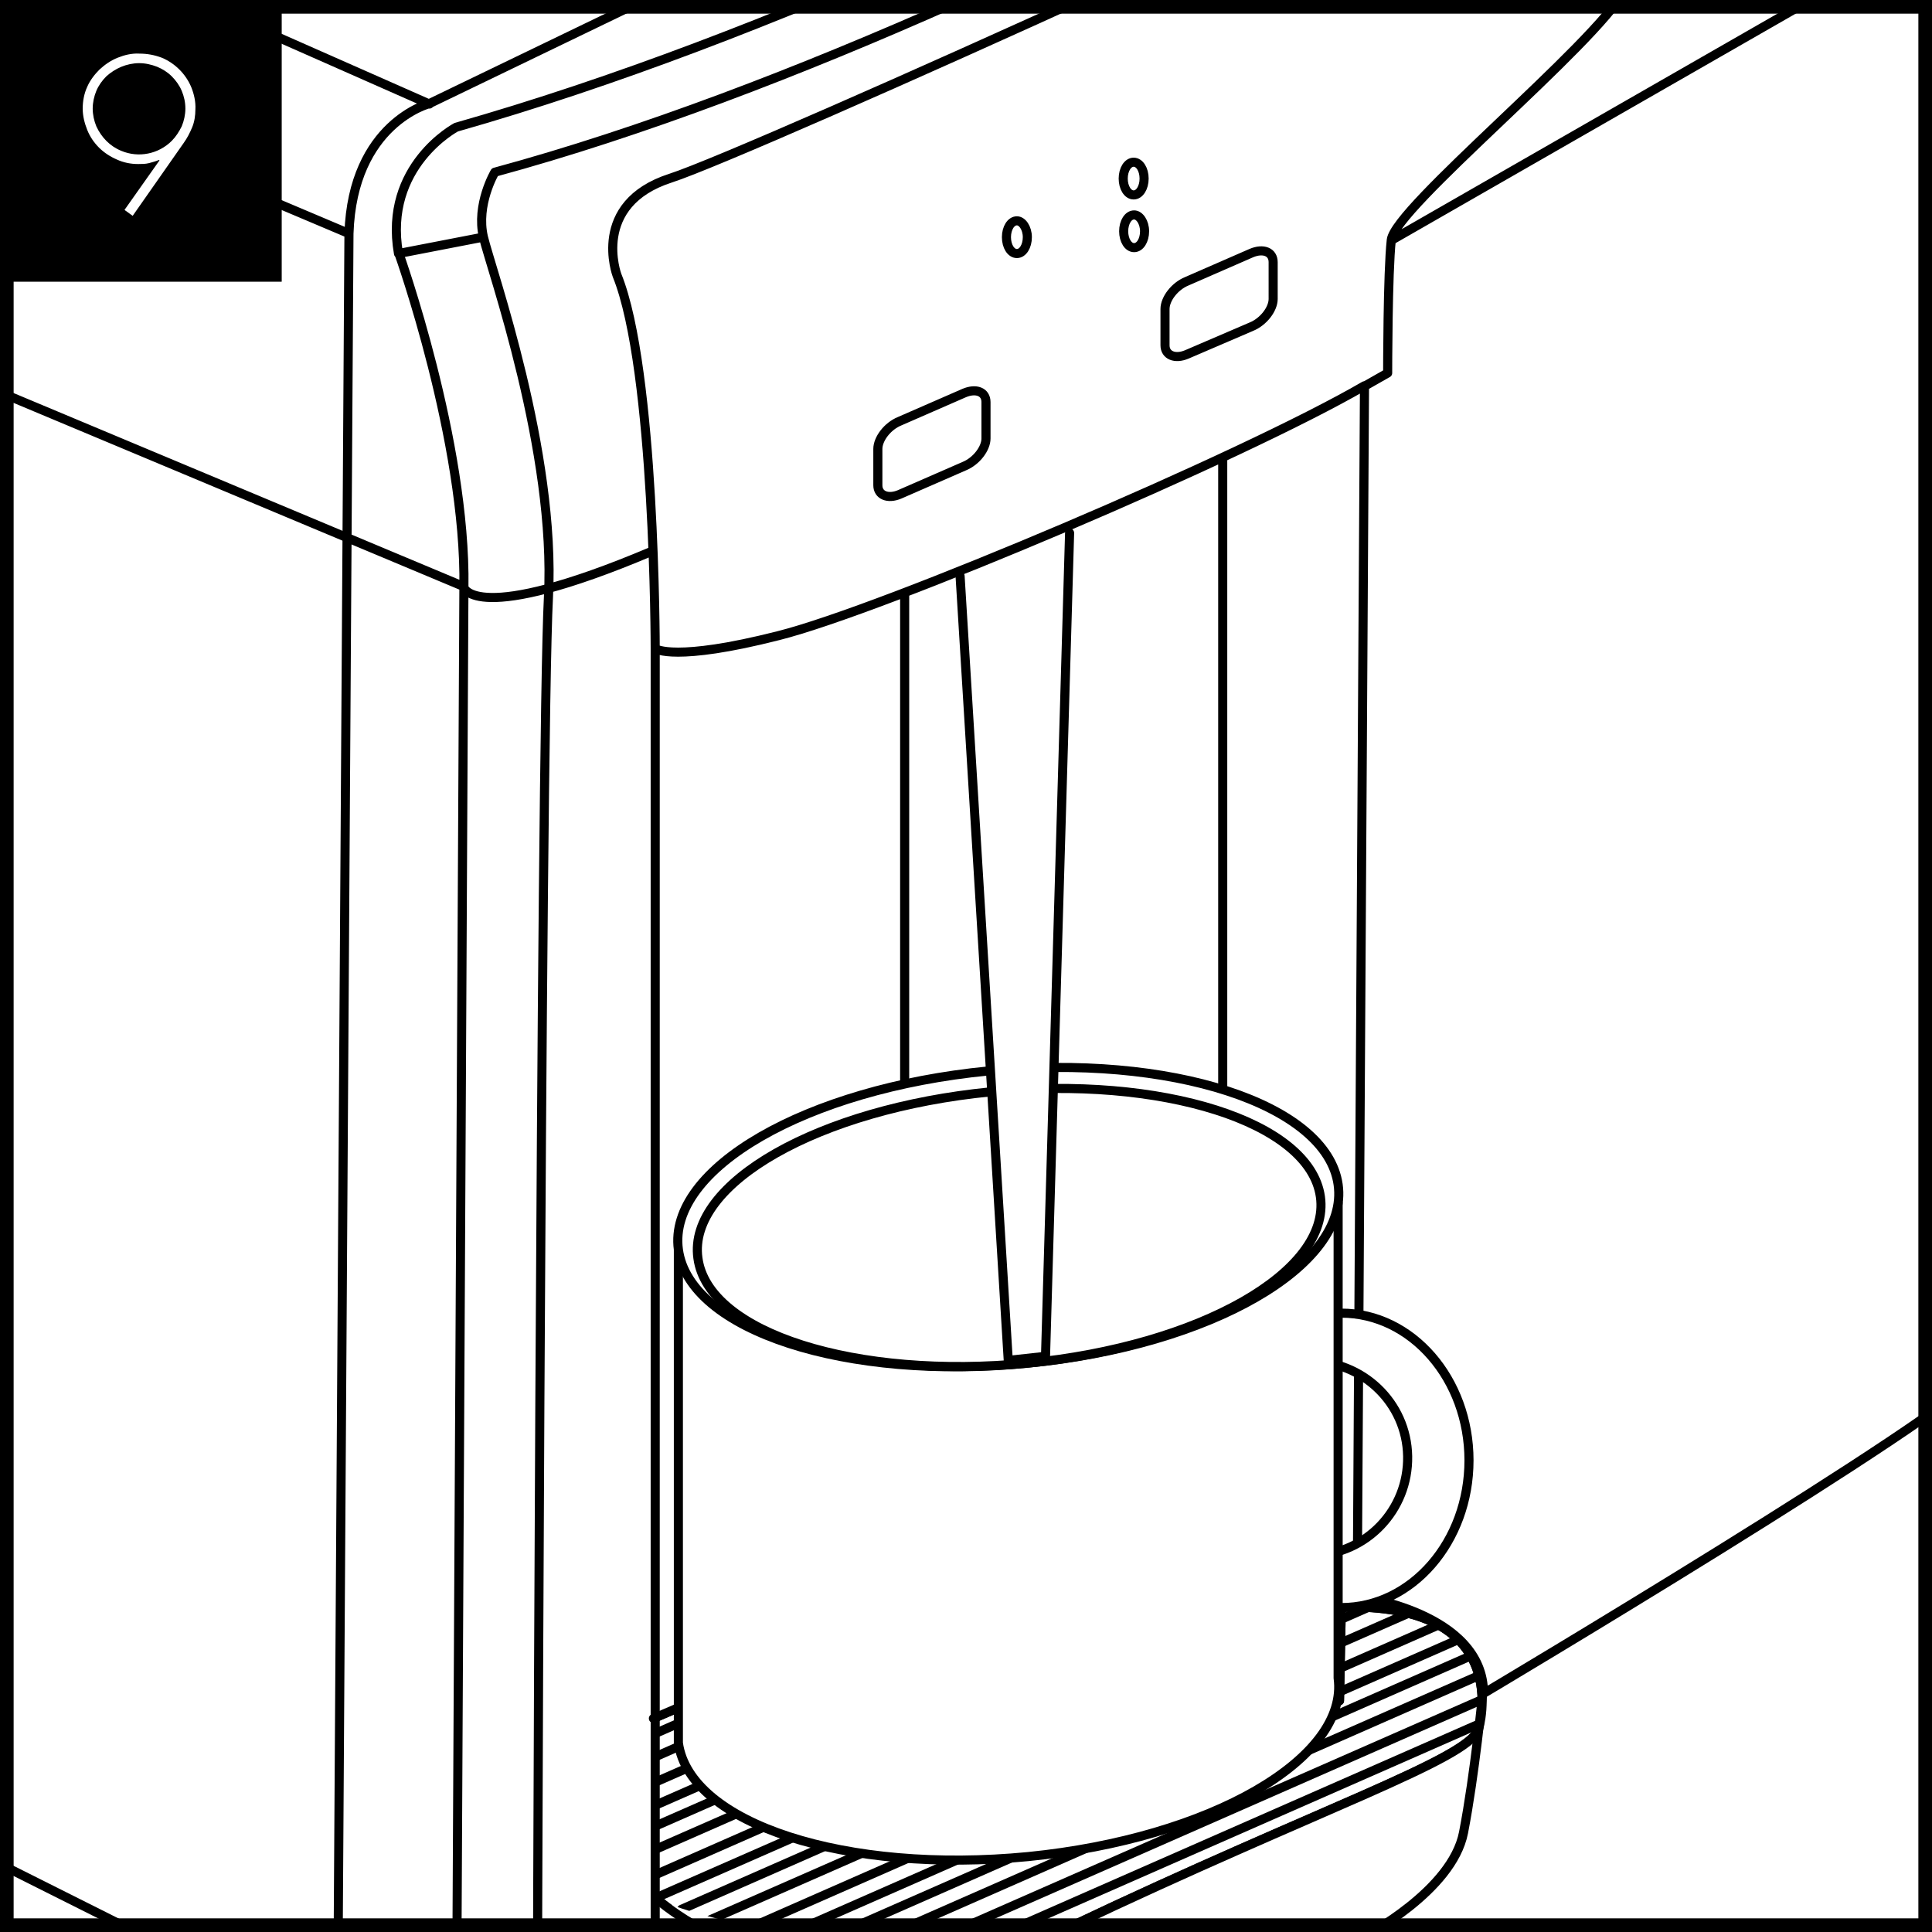
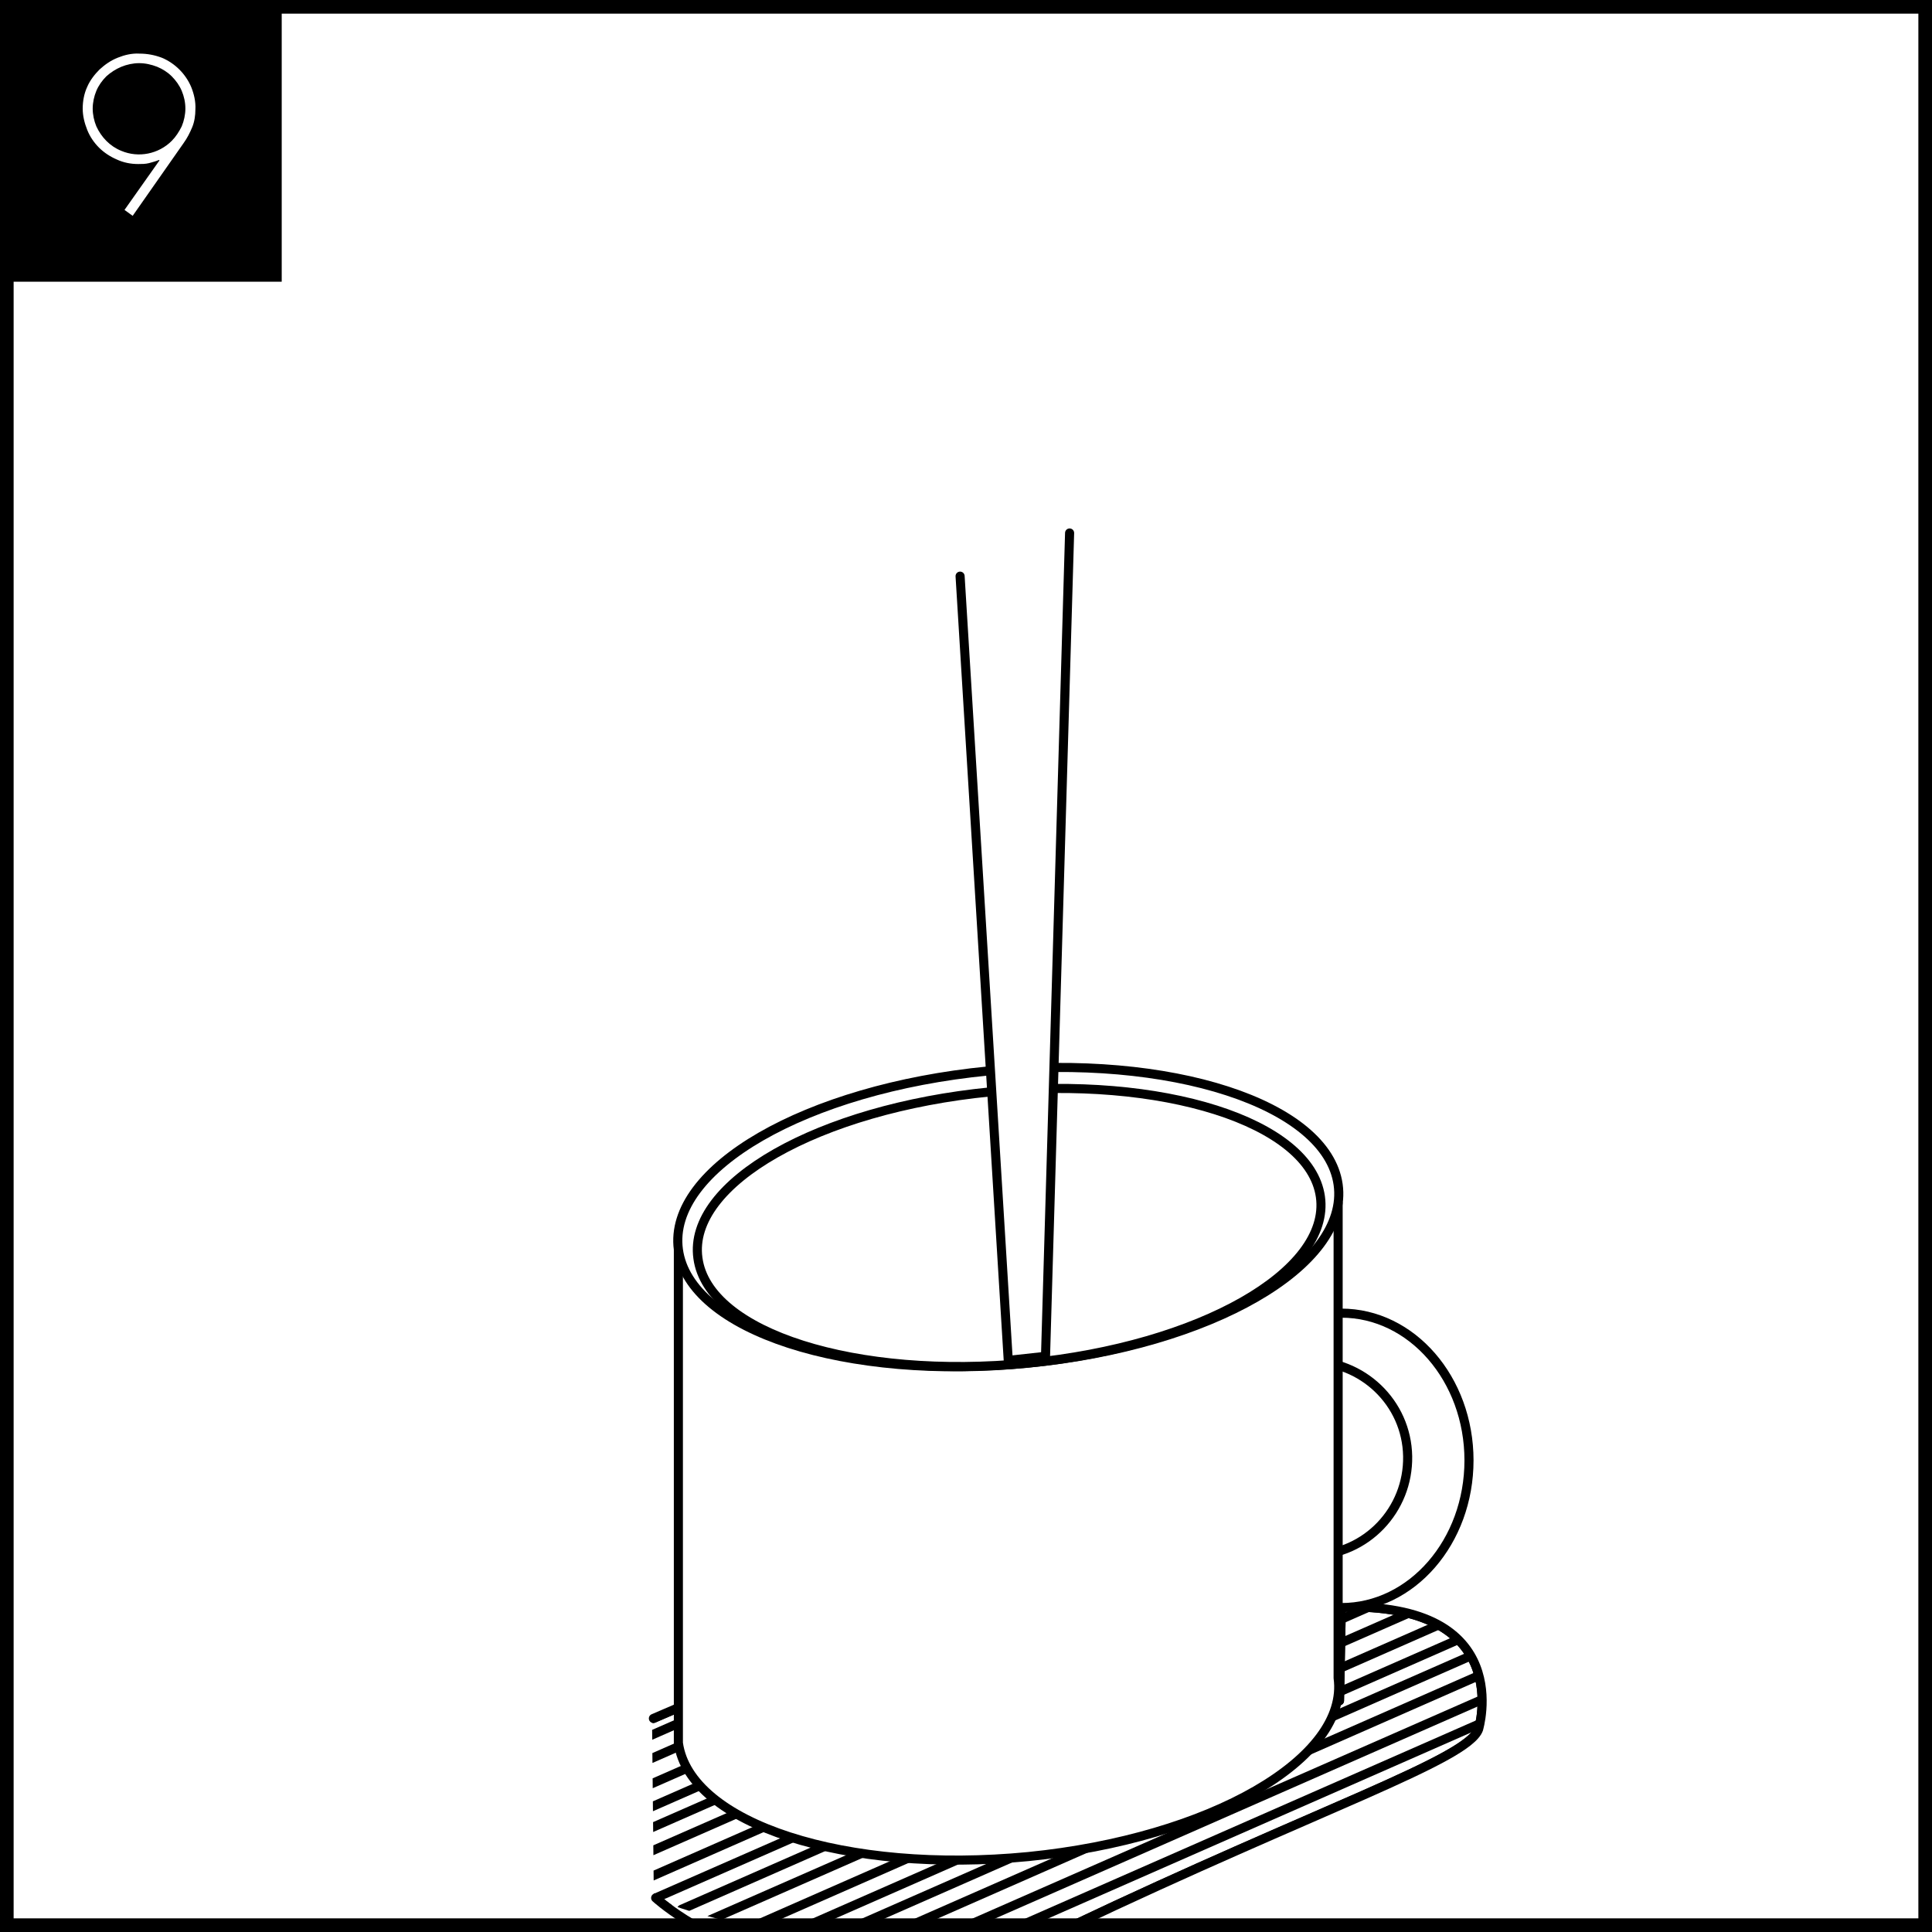
<svg xmlns="http://www.w3.org/2000/svg" xmlns:xlink="http://www.w3.org/1999/xlink" version="1.1" id="Layer_1" x="0px" y="0px" viewBox="0 0 425.2 425.2" style="enable-background:new 0 0 425.2 425.2;" xml:space="preserve">
  <style type="text/css"> .st0{fill:#FFFFFF;} .st1{clip-path:url(#SVGID_2_);} .st2{fill:none;stroke:#000000;stroke-width:2;stroke-linecap:round;stroke-linejoin:round;} .st3{clip-path:url(#SVGID_4_);} .st4{fill:none;} .st5{clip-path:url(#SVGID_6_);} .st6{fill:none;stroke:#000000;} </style>
  <rect y="0" class="st0" width="425.2" height="425.2" />
  <g>
    <defs>
      <rect id="SVGID_1_" x="2.1" y="1.1" width="423.1" height="423.5" />
    </defs>
    <clipPath id="SVGID_2_">
      <use xlink:href="#SVGID_1_" style="overflow:visible;" />
    </clipPath>
    <g class="st1">
-       <path class="st2" d="M403.2-125.6l-137.4-50 M94.5,22.9l-113.2-50 M76.8,51.4L-18.7,11 M199.1,337.1V130.8 M269.1,335.6V100.7 M100.4,460.6L-0.7,409.9 M74.3,446.8l2.5-395.4c0.8-24.3,17.7-28.6,17.7-28.6l301.9-145.7l6.7-2.9 c44.7,15.7,36.3,102.1,36.3,102.1L436.1,302c-7.6,10-109.6,70.7-109.6,70.7c0-17.9-27.8-21.4-27.8-21.4L300.3,85l5.1-2.9 c0,0,0-22.1,0.8-29.3c0.8-7.1,44.7-42.8,51.4-55s0.8-42.1-3.4-47.8c-4.2-5.7-14.3,0.7-14.3,0.7c-16.9,11.4-174.6,82.8-192.3,88.5 c-17.7,5.7-11.8,21.4-11.8,21.4c8.4,20.7,8.4,82.1,8.4,82.1v296.3c6.7,2.9,5.1,10.7,5.1,10.7c-43.9,22.1-48.9,10.7-48.9,10.7 l1.7-331.3L-18.7,78.5 M143.3,121.4c-38.8,16.4-41.2,7.9-41.2,7.9c0.5-32.1-14.3-73.5-14.3-73.5 M226.1,52.2c0,2-1,3.6-2.3,3.6 c-1.3,0-2.3-1.6-2.3-3.6c0-2,1-3.6,2.3-3.6C225,48.6,226.1,50.2,226.1,52.2z M251.9,50.9c0,2-1,3.6-2.3,3.6 c-1.3,0-2.3-1.6-2.3-3.6c0-2,1-3.6,2.3-3.6C250.8,47.3,251.9,48.9,251.9,50.9z M251.8,39.3c0,2-1,3.6-2.3,3.6 c-1.3,0-2.3-1.6-2.3-3.6c0-2,1-3.6,2.3-3.6C250.8,35.7,251.8,37.3,251.8,39.3L251.8,39.3z M280.2,65.8c0,2.2-2.1,5-4.8,6.1 L261.2,78c-2.6,1.1-4.8,0.2-4.8-2v-8c0-2.2,2.1-5,4.8-6.1l14.2-6.2c2.6-1.1,4.8-0.3,4.8,2V65.8z M217,96.5c0,2.2-2.1,5-4.8,6.1 l-14.2,6.2c-2.6,1.1-4.8,0.2-4.8-2v-8c0-2.2,2.1-5,4.8-6.1l14.2-6.2c2.6-1.1,4.8-0.3,4.8,2V96.5z M149.3,449.9 c17.1,15.6,41.4,20.5,63.2,12.9l87.7-36.6c0,0,19.4-10,21.9-22.9s4.2-30.5,4.2-30.5 M144.3,142.8c0,0,4.2,2.9,27-2.9 c22.8-5.7,102-39.3,129-55 M439.4-23.5L306.2,52.9 M106.3,52.2l-18.6,3.6c-3.4-19.3,12.7-27.8,12.7-27.8 c138.3-39.3,305.3-147.1,305.3-147.1l6.7-1.4 M425.1-107.1c0,0-7.6-6.4-11.8-2.9S237.9,2.9,108.9,37.9c0,0-4.2,7.1-2.5,14.3 c1.7,7.1,16,47.1,14.3,79.3s-2.5,331.3-2.5,331.3" />
-     </g>
+       </g>
  </g>
  <g>
    <defs>
      <path id="SVGID_3_" d="M277.6,354.3C277.6,354.3,277.6,354.3,277.6,354.3C277.6,354.3,277.6,354.3,277.6,354.3 M277.7,354.3 L277.7,354.3 M277.8,354.3L277.8,354.3 M277.9,354.3L277.9,354.3 M278,354.3c-0.1,0-0.1,0-0.1,0C278,354.3,278,354.3,278,354.3 M278.4,354.3c-0.1,0-0.3,0-0.4,0C278.2,354.3,278.3,354.3,278.4,354.3 M279,354.3c-0.2,0-0.4,0-0.5,0 C278.6,354.3,278.8,354.3,279,354.3 M281,354.2c-0.9,0-1.5,0-2.1,0.1C279.5,354.3,280.2,354.2,281,354.2 M281.2,354.2L281.2,354.2 M282.4,354.2c-0.3,0-0.7,0-1,0C281.7,354.2,282.1,354.2,282.4,354.2 M283.6,354.1c-0.4,0-0.8,0-1.2,0 C282.8,354.2,283.2,354.2,283.6,354.1 M283.9,354.1c0,0-0.1,0-0.1,0C283.8,354.1,283.8,354.1,283.9,354.1 M284.7,354.1 c-0.2,0-0.4,0-0.6,0C284.3,354.1,284.5,354.1,284.7,354.1 M285,354.1c-0.1,0-0.2,0-0.3,0C284.8,354.1,284.9,354.1,285,354.1 M285.5,354.1c-0.1,0-0.2,0-0.3,0C285.2,354.1,285.3,354.1,285.5,354.1 M285.8,354.1c-0.1,0-0.2,0-0.3,0 C285.6,354.1,285.7,354.1,285.8,354.1 M286.3,354.1c-0.1,0-0.2,0-0.3,0C286.1,354.1,286.2,354.1,286.3,354.1 M286.5,354.1 c-0.1,0-0.1,0-0.2,0C286.3,354.1,286.4,354.1,286.5,354.1 M287,354L287,354 M287.4,354L287.4,354 M287.9,354c-0.1,0-0.2,0-0.3,0 C287.7,354,287.8,354,287.9,354 M288,354L288,354 M288.4,354c-0.1,0-0.2,0-0.3,0C288.2,354,288.3,354,288.4,354 M289.4,354 c-0.3,0-0.6,0-0.9,0C288.8,354,289.1,354,289.4,354 M289.8,354c-0.1,0-0.2,0-0.3,0C289.5,354,289.7,354,289.8,354 M290.1,354 c0,0-0.1,0-0.1,0C290,354,290.1,354,290.1,354 M290.9,353.9c-0.1,0-0.1,0-0.2,0C290.8,353.9,290.8,353.9,290.9,353.9 M291,353.9 c0,0-0.1,0-0.1,0C290.9,353.9,291,353.9,291,353.9 M291.3,353.9c-0.1,0-0.2,0-0.3,0C291.2,353.9,291.2,353.9,291.3,353.9 M291.5,353.9C291.5,353.9,291.5,353.9,291.5,353.9C291.5,353.9,291.5,353.9,291.5,353.9 M292.3,353.9c-0.2,0-0.5,0-0.7,0 C291.8,353.9,292.1,353.9,292.3,353.9 M292.4,353.9C292.4,353.9,292.4,353.9,292.4,353.9C292.4,353.9,292.4,353.9,292.4,353.9 M292.7,353.9C292.7,353.9,292.7,353.9,292.7,353.9C292.7,353.9,292.7,353.9,292.7,353.9 M293,353.9L293,353.9 M293.2,353.9 L293.2,353.9 M294.1,353.9L294.1,353.9 M294.4,353.8L294.4,353.8 M294.5,353.8L294.5,353.8 M294.6,353.8L294.6,353.8 M143.5,378.3 l0.4,39.5c0,0,8.4,3.7,23.5,6.6l51.4-0.2c5.6,0.3,12.2,0.2,16.3,0c54.7-26,87.5-36.8,90-43.5c0,0,8.5-28-30.2-26.9l-17.6,0.2 l-16.6-26.1L143.5,378.3z" />
    </defs>
    <clipPath id="SVGID_4_">
      <use xlink:href="#SVGID_3_" style="overflow:visible;" />
    </clipPath>
    <g class="st3">
      <path class="st2" d="M144.3,417.7c0,0,35.5,32.8,91.1,6.4c54.7-26,87.5-36.8,90-43.5c0,0,8.5-28-30.2-26.9l0,0l-0.4,20.6 L261,327.8l-117.2,50.4" />
      <line class="st4" x1="179.8" y1="443.5" x2="339" y2="373.5" />
      <line class="st2" x1="179.8" y1="443.5" x2="339" y2="373.5" />
      <line class="st4" x1="177" y1="439.6" x2="336.3" y2="369.6" />
      <line class="st2" x1="177" y1="439.6" x2="336.3" y2="369.6" />
      <line class="st4" x1="170.3" y1="437" x2="329.5" y2="367" />
      <line class="st2" x1="170.3" y1="437" x2="329.5" y2="367" />
      <line class="st4" x1="167.5" y1="433.1" x2="326.7" y2="363.1" />
      <line class="st2" x1="167.5" y1="433.1" x2="326.7" y2="363.1" />
      <line class="st4" x1="162.3" y1="430.6" x2="321.5" y2="360.6" />
      <line class="st2" x1="162.3" y1="430.6" x2="321.5" y2="360.6" />
      <line class="st4" x1="159.5" y1="426.7" x2="318.7" y2="356.7" />
      <line class="st2" x1="159.5" y1="426.7" x2="318.7" y2="356.7" />
      <line class="st4" x1="152.7" y1="424.1" x2="311.9" y2="354.2" />
      <line class="st2" x1="152.7" y1="424.1" x2="311.9" y2="354.2" />
      <line class="st4" x1="150" y1="420.2" x2="309.2" y2="350.2" />
      <line class="st2" x1="150" y1="420.2" x2="309.2" y2="350.2" />
      <line class="st4" x1="143.4" y1="418.1" x2="302.6" y2="348.2" />
      <line class="st2" x1="143.4" y1="418.1" x2="302.6" y2="348.2" />
      <line class="st4" x1="140.6" y1="414.2" x2="299.8" y2="344.2" />
      <line class="st2" x1="140.6" y1="414.2" x2="299.8" y2="344.2" />
      <line class="st4" x1="133.8" y1="411.6" x2="293" y2="341.7" />
      <line class="st2" x1="133.8" y1="411.6" x2="293" y2="341.7" />
      <line class="st4" x1="131" y1="407.7" x2="290.2" y2="337.8" />
      <line class="st2" x1="131" y1="407.7" x2="290.2" y2="337.8" />
      <line class="st4" x1="123.5" y1="406.4" x2="282.7" y2="336.5" />
      <line class="st2" x1="123.5" y1="406.4" x2="282.7" y2="336.5" />
      <line class="st4" x1="120.8" y1="402.5" x2="280" y2="332.6" />
      <line class="st2" x1="120.8" y1="402.5" x2="280" y2="332.6" />
      <line class="st4" x1="114" y1="399.9" x2="273.2" y2="330" />
      <line class="st2" x1="114" y1="399.9" x2="273.2" y2="330" />
      <line class="st4" x1="111.2" y1="396" x2="270.4" y2="326.1" />
      <line class="st2" x1="111.2" y1="396" x2="270.4" y2="326.1" />
    </g>
  </g>
  <g>
    <defs>
      <rect id="SVGID_5_" x="2.1" y="1.1" width="423.1" height="423.5" />
    </defs>
    <clipPath id="SVGID_6_">
      <use xlink:href="#SVGID_5_" style="overflow:visible;" />
    </clipPath>
    <g class="st5">
      <path class="st2" d="M144.3,417.7c0,0,35.5,32.8,91.1,6.4c54.7-26,87.5-36.8,90-43.5c0,0,8.5-28-30.2-26.9l0,0l-0.4,20.6 L261,327.8l-117.2,50.4" />
      <path class="st0" d="M295.2,289c-15.5,0-28.1,14.5-28.1,32.4c-0.2-11.8,9.1-21.6,20.9-21.8c11.8-0.2,21.6,9.1,21.8,20.9 c0.2,11.8-9.1,21.6-20.9,21.8c-0.1,0-0.3,0-0.4,0c-11.7,0.1-21.2-9.3-21.4-20.9c0,17.9,12.6,32.4,28.1,32.4s28.1-14.5,28.1-32.4 S310.7,289,295.2,289" />
      <path class="st2" d="M295.2,289c-15.5,0-28.1,14.5-28.1,32.4c-0.2-11.8,9.1-21.6,20.9-21.8c11.8-0.2,21.6,9.1,21.8,20.9 c0.2,11.8-9.1,21.6-20.9,21.8c-0.1,0-0.3,0-0.4,0c-11.7,0.1-21.2-9.3-21.4-20.9c0,17.9,12.6,32.4,28.1,32.4s28.1-14.5,28.1-32.4 S310.7,289,295.2,289z" />
      <path class="st0" d="M149.3,275.1v108.5c2.5,17.8,36.9,28.9,77,25c40.1-4,70.6-21.6,68.2-39.3V264.8" />
      <path class="st2" d="M149.3,275.1v108.5c2.5,17.8,36.9,28.9,77,25c40.1-4,70.6-21.6,68.2-39.3V264.8" />
      <path class="st0" d="M294.5,260.7c2.5,17.8-28.1,35.4-68.2,39.3c-40.1,4-74.6-7.2-77-25c-2.4-17.8,28.1-35.4,68.2-39.3 C257.6,231.8,292,243,294.5,260.7" />
      <path class="st2" d="M294.5,260.7c2.5,17.8-28.1,35.4-68.2,39.3c-40.1,4-74.6-7.2-77-25c-2.4-17.8,28.1-35.4,68.2-39.3 C257.6,231.8,292,243,294.5,260.7z" />
      <path class="st0" d="M290.6,263.4c2.3,16.5-26.6,32.9-64.4,36.6s-70.4-6.6-72.6-23.1c-2.3-16.5,26.6-32.9,64.4-36.6 C255.7,236.6,288.3,246.9,290.6,263.4" />
      <path class="st2" d="M290.6,263.4c2.3,16.5-26.6,32.9-64.4,36.6s-70.4-6.6-72.6-23.1c-2.3-16.5,26.6-32.9,64.4-36.6 C255.7,236.6,288.3,246.9,290.6,263.4z" />
      <polyline class="st0" points="235.4,117.3 230.1,298.5 221.9,299.4 211.3,126.8 " />
      <polyline class="st2" points="235.4,117.3 230.1,298.5 221.9,299.4 211.3,126.8 " />
    </g>
  </g>
  <rect x="2.1" y="1.1" class="st6" width="423.1" height="423.5" />
  <rect y="0" width="62" height="62" />
  <path class="st0" d="M27.4,46.2l7.7-10.9L35,35.2c-0.7,0.3-1.5,0.5-2.2,0.7c-0.8,0.2-1.6,0.2-2.4,0.2c-1.6,0-3.2-0.3-4.7-1 c-1.4-0.6-2.8-1.5-3.9-2.6c-1.1-1.1-2-2.4-2.6-3.9c-0.6-1.5-1-3.1-1-4.7c0-1.6,0.3-3.3,1-4.8c0.6-1.4,1.6-2.7,2.7-3.8 c1.2-1.1,2.5-2,4-2.6c1.5-0.6,3.1-1,4.8-0.9c1.7,0,3.3,0.3,4.9,0.9c2.9,1.2,5.3,3.6,6.5,6.5c0.6,1.5,1,3.2,0.9,4.9 c0,1.3-0.2,2.7-0.7,3.9c-0.5,1.2-1.1,2.4-1.9,3.5L29.2,47.5L27.4,46.2z M30.6,13.9c-1.3,0-2.7,0.3-3.9,0.8c-1.2,0.5-2.3,1.2-3.3,2.1 c-0.9,0.9-1.7,2-2.2,3.2c-0.5,1.2-0.8,2.6-0.8,3.9c0,1.3,0.3,2.7,0.8,3.9c1.1,2.4,3,4.4,5.5,5.4c3.8,1.6,8.2,0.7,11.1-2.2 c0.9-0.9,1.6-2,2.2-3.2c0.5-1.2,0.8-2.6,0.8-3.9c0-1.4-0.3-2.7-0.8-3.9c-0.5-1.2-1.3-2.3-2.2-3.2c-0.9-0.9-2-1.6-3.2-2.1 C33.3,14.2,32,13.9,30.6,13.9z" />
  <path d="M422.2,3v419.2H3V3H422.2 M425.2,0H0v425.2h425.2V0z" />
</svg>